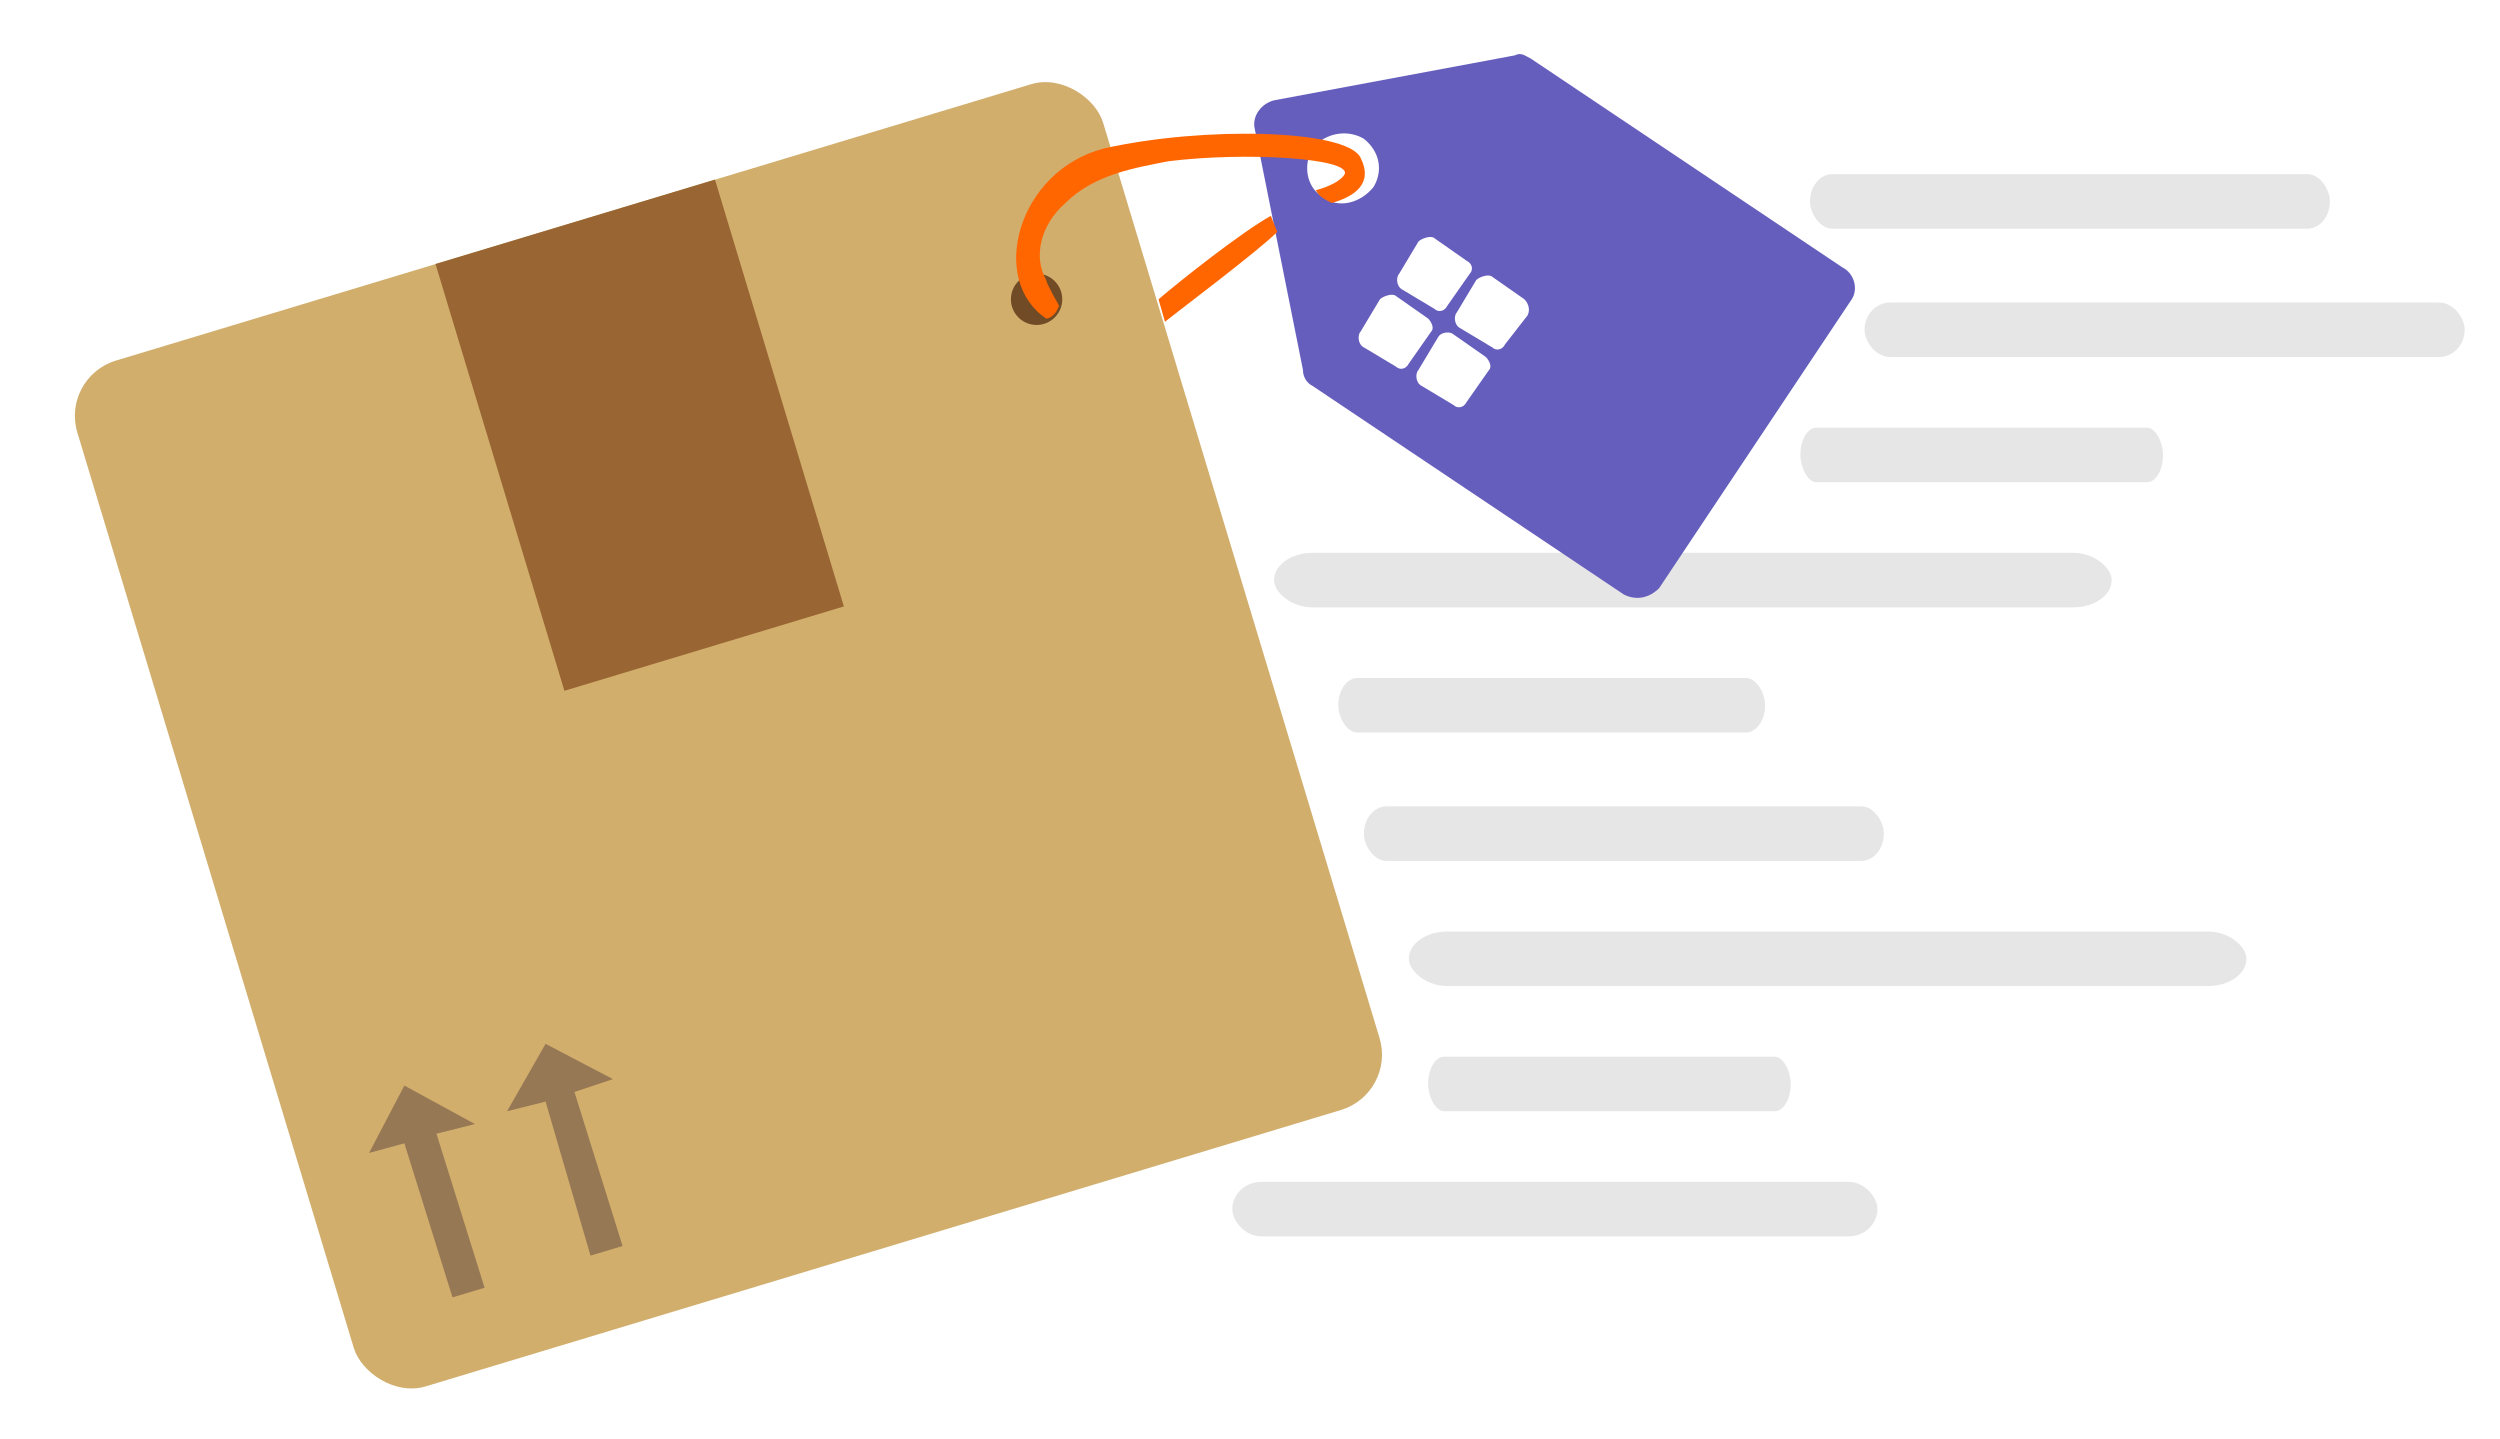
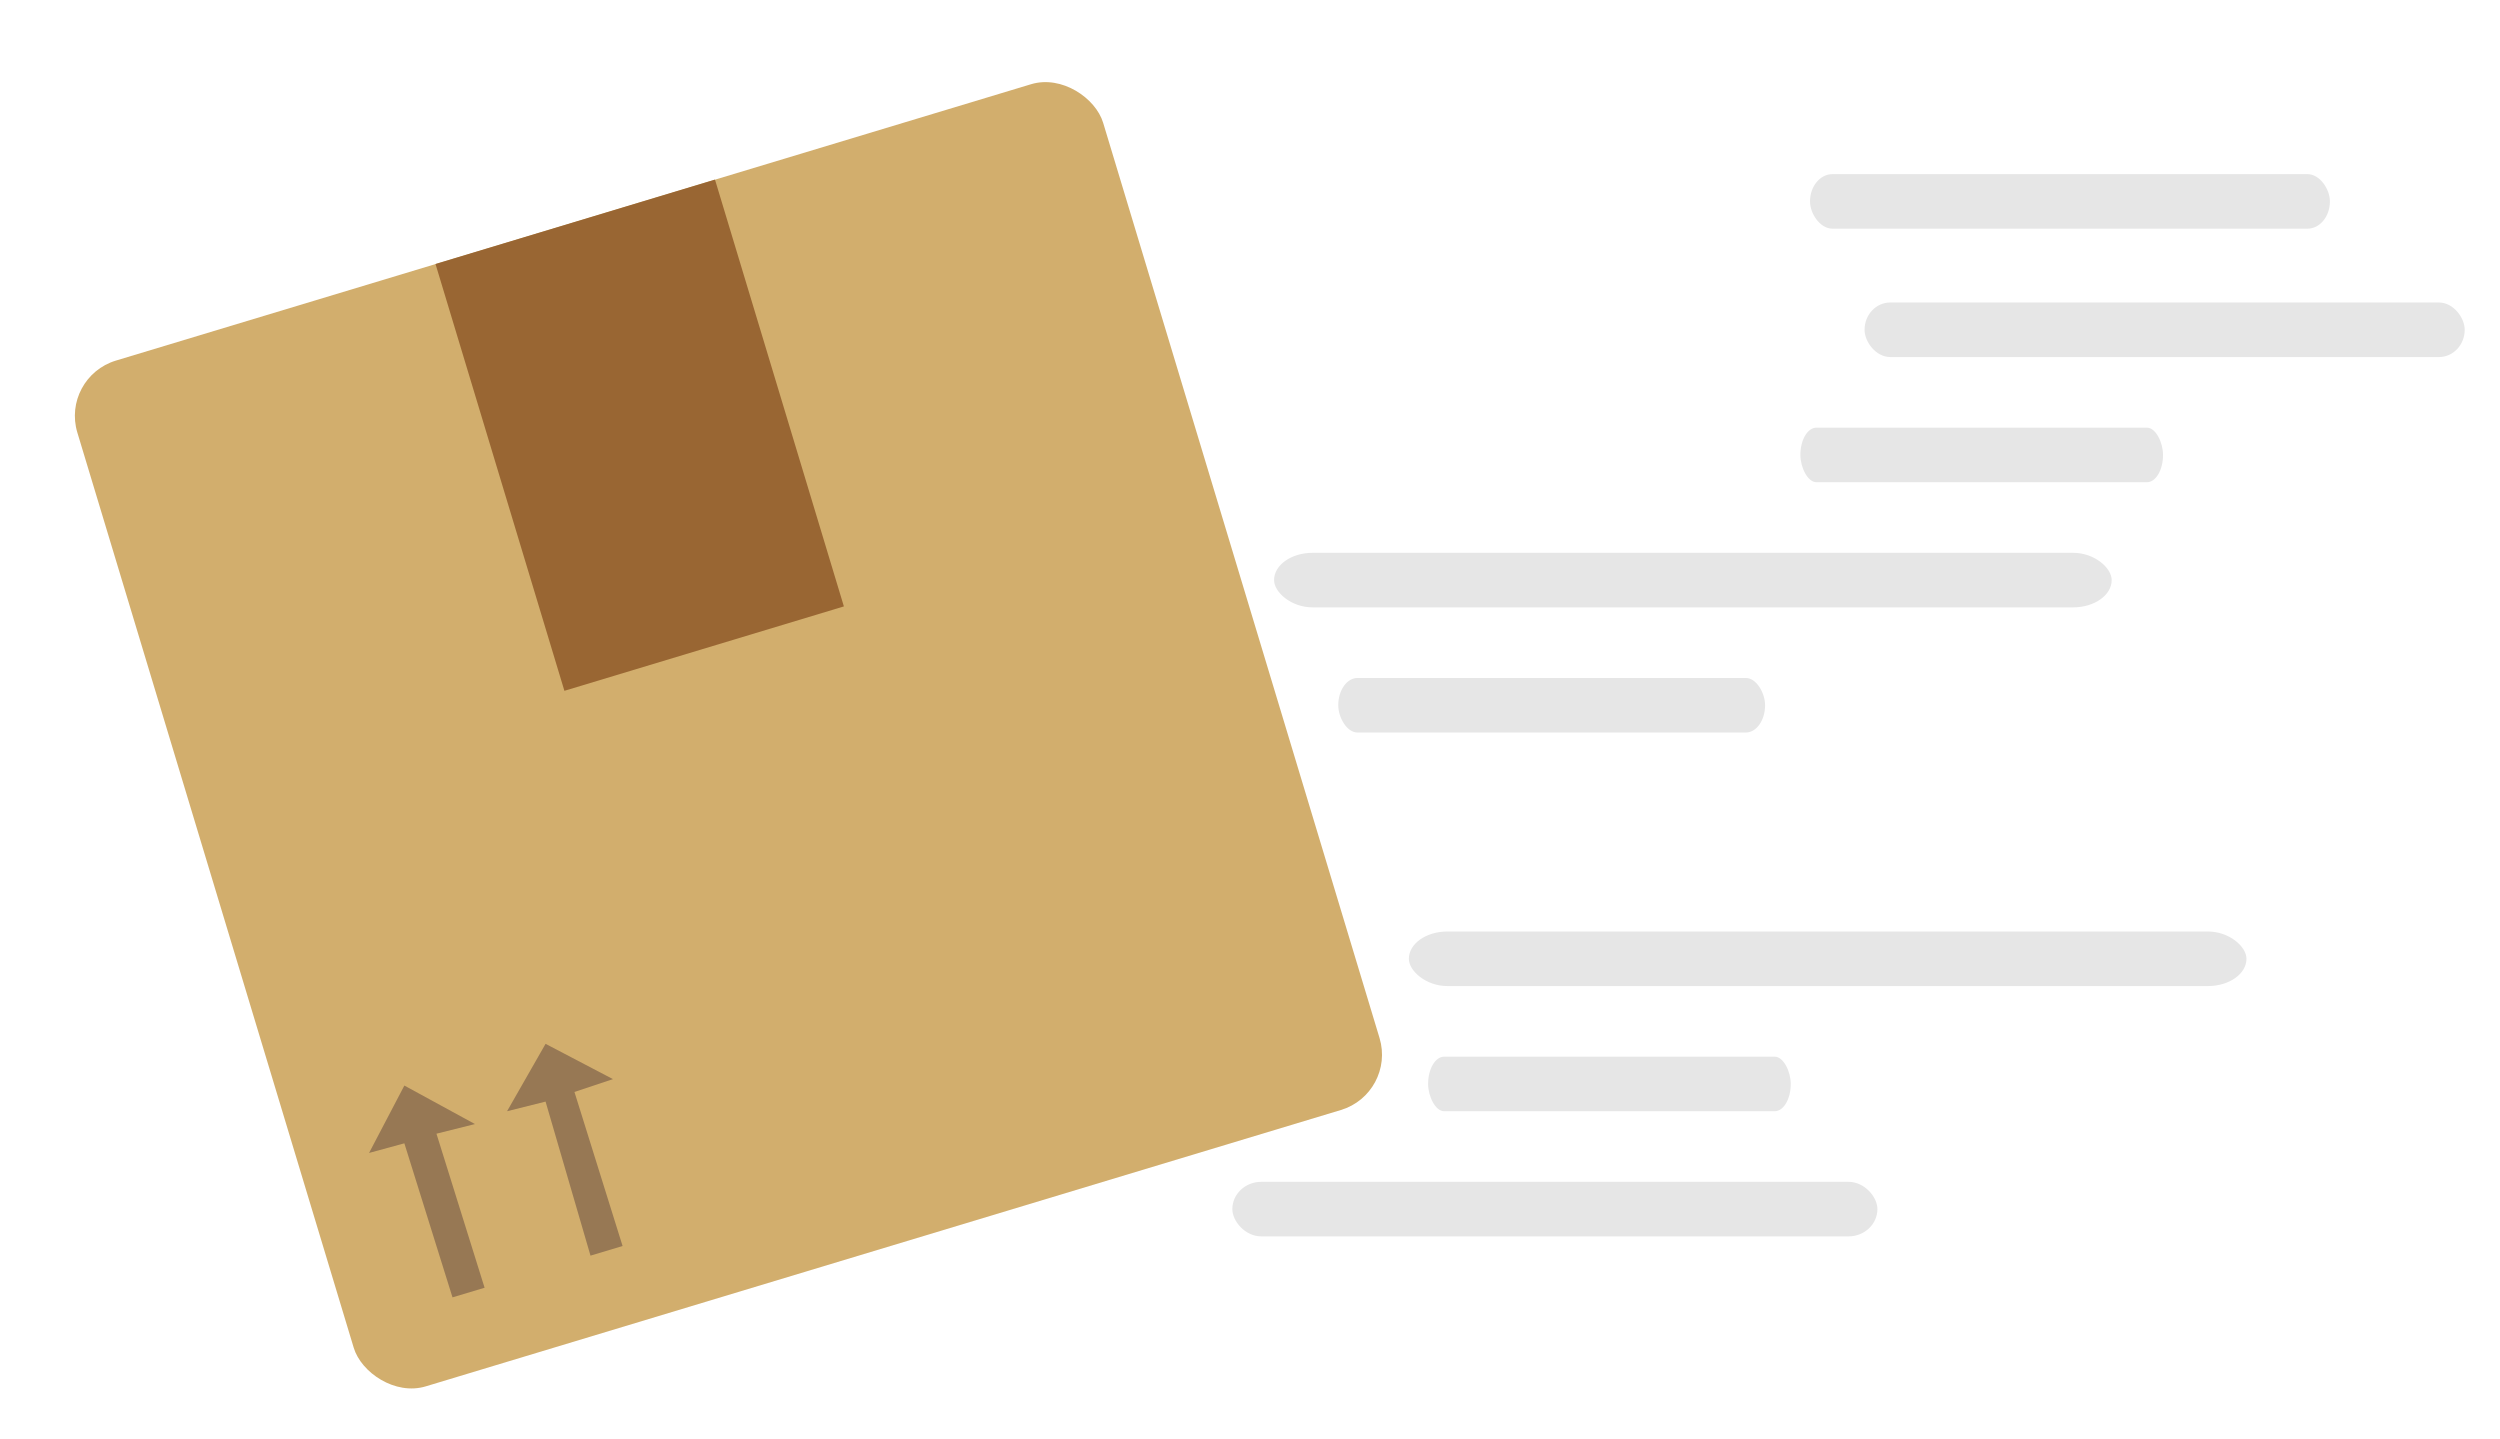
<svg xmlns="http://www.w3.org/2000/svg" xml:space="preserve" width="132px" height="76px" version="1.1" style="shape-rendering:geometricPrecision; text-rendering:geometricPrecision; image-rendering:optimizeQuality; fill-rule:evenodd; clip-rule:evenodd" viewBox="0 0 7.79 4.48">
  <defs>
    <style type="text/css">
   
    .fil0 {fill:none}
    .fil1 {fill:#D2AE6D}
    .fil3 {fill:#977854}
    .fil6 {fill:#665EBD}
    .fil5 {fill:#704B25}
    .fil2 {fill:#996633}
    .fil4 {fill:#E6E6E6}
    .fil7 {fill:#FF6600}
   
  </style>
  </defs>
  <g id="Layer_x0020_1">
    <rect class="fil0" width="7.79" height="4.48" />
    <rect class="fil1" transform="matrix(0.957 -0.289 0.289 0.957 0.189 1.173)" width="3.34" height="3.34" rx="0.18" ry="0.18" />
    <rect class="fil2" transform="matrix(0.957 -0.289 0.302 1 1.357 0.82)" width="0.91" height="1.33" />
    <path class="fil3" d="M1.26 3.38l0.22 0.12 -0.12 0.03 0.15 0.48 -0.1 0.03 -0.15 -0.48 -0.11 0.03 0.11 -0.21zm0.44 -0.13l0.21 0.11 -0.12 0.04 0.15 0.48 -0.1 0.03 -0.14 -0.48 -0.12 0.03 0.12 -0.21z" />
    <rect class="fil4" x="3.84" y="3.68" width="2.01" height="0.17" rx="0.09" ry="0.09" />
    <rect class="fil4" x="4.45" y="3.29" width="1.13" height="0.17" rx="0.05" ry="0.09" />
    <rect class="fil4" x="4.39" y="2.9" width="2.61" height="0.17" rx="0.12" ry="0.09" />
-     <rect class="fil4" x="4.25" y="2.51" width="1.62" height="0.17" rx="0.07" ry="0.09" />
    <rect class="fil4" x="5.61" y="1.33" width="1.13" height="0.17" rx="0.05" ry="0.09" />
    <rect class="fil4" x="5.81" y="0.94" width="1.87" height="0.17" rx="0.08" ry="0.09" />
    <rect class="fil4" x="5.64" y="0.54" width="1.62" height="0.17" rx="0.07" ry="0.09" />
    <rect class="fil4" x="4.17" y="2.11" width="1.33" height="0.17" rx="0.06" ry="0.09" />
    <rect class="fil4" x="3.97" y="1.72" width="2.61" height="0.17" rx="0.12" ry="0.09" />
    <g id="_1536373700032">
-       <circle class="fil5" cx="3.23" cy="0.93" r="0.08" />
-       <path class="fil6" d="M3.97 0.31l0.75 -0.14c0.02,-0.01 0.03,0 0.05,0.01l0.97 0.65c0.04,0.02 0.05,0.07 0.03,0.1l-0.6 0.9c-0.03,0.03 -0.07,0.04 -0.11,0.02l-0.97 -0.65c-0.02,-0.01 -0.03,-0.03 -0.03,-0.05l-0.15 -0.75c-0.01,-0.04 0.02,-0.08 0.06,-0.09zm0.12 0.15c-0.03,0.05 -0.02,0.12 0.03,0.15 0.05,0.04 0.12,0.02 0.16,-0.03 0.03,-0.05 0.02,-0.11 -0.03,-0.15 -0.05,-0.03 -0.12,-0.02 -0.16,0.03zm0.33 0.29l-0.06 0.1c-0.01,0.01 -0.01,0.04 0.01,0.05l0.1 0.06c0.01,0.01 0.03,0.01 0.04,-0.01l0.07 -0.1c0.01,-0.01 0.01,-0.03 -0.01,-0.04l-0.1 -0.07c-0.01,-0.01 -0.04,0 -0.05,0.01zm0.06 0.3l-0.06 0.1c-0.01,0.01 -0.01,0.04 0.01,0.05l0.1 0.06c0.01,0.01 0.03,0.01 0.04,-0.01l0.07 -0.1c0.01,-0.01 0,-0.03 -0.01,-0.04l-0.1 -0.07c-0.01,-0.01 -0.04,-0.01 -0.05,0.01zm0.12 -0.18l-0.06 0.1c-0.01,0.01 -0.01,0.04 0.01,0.05l0.1 0.06c0.01,0.01 0.03,0.01 0.04,-0.01l0.07 -0.09c0.01,-0.02 0,-0.04 -0.01,-0.05l-0.1 -0.07c-0.01,-0.01 -0.04,0 -0.05,0.01zm-0.3 0.06l-0.06 0.1c-0.01,0.01 -0.01,0.04 0.01,0.05l0.1 0.06c0.01,0.01 0.03,0.01 0.04,-0.01l0.07 -0.1c0.01,-0.01 0,-0.03 -0.01,-0.04l-0.1 -0.07c-0.01,-0.01 -0.04,0 -0.05,0.01z" />
-       <path class="fil7" d="M4.24 0.49c-0.04,-0.09 -0.49,-0.1 -0.8,-0.03 -0.27,0.07 -0.36,0.41 -0.18,0.53 0.01,0 0.03,-0.01 0.04,-0.04 0,0 -0.04,-0.07 -0.04,-0.08 -0.04,-0.07 -0.02,-0.17 0.06,-0.24 0.09,-0.09 0.22,-0.11 0.32,-0.13 0.24,-0.03 0.57,-0.01 0.55,0.04 -0.01,0.02 -0.05,0.04 -0.09,0.05 0.01,0.02 0.03,0.03 0.05,0.04 0.07,-0.02 0.13,-0.06 0.09,-0.14zm-0.61 0.51c0.05,-0.04 0.29,-0.22 0.35,-0.28l-0.02 -0.05c-0.09,0.05 -0.28,0.2 -0.35,0.26l0.02 0.07z" />
-     </g>
+       </g>
  </g>
</svg>